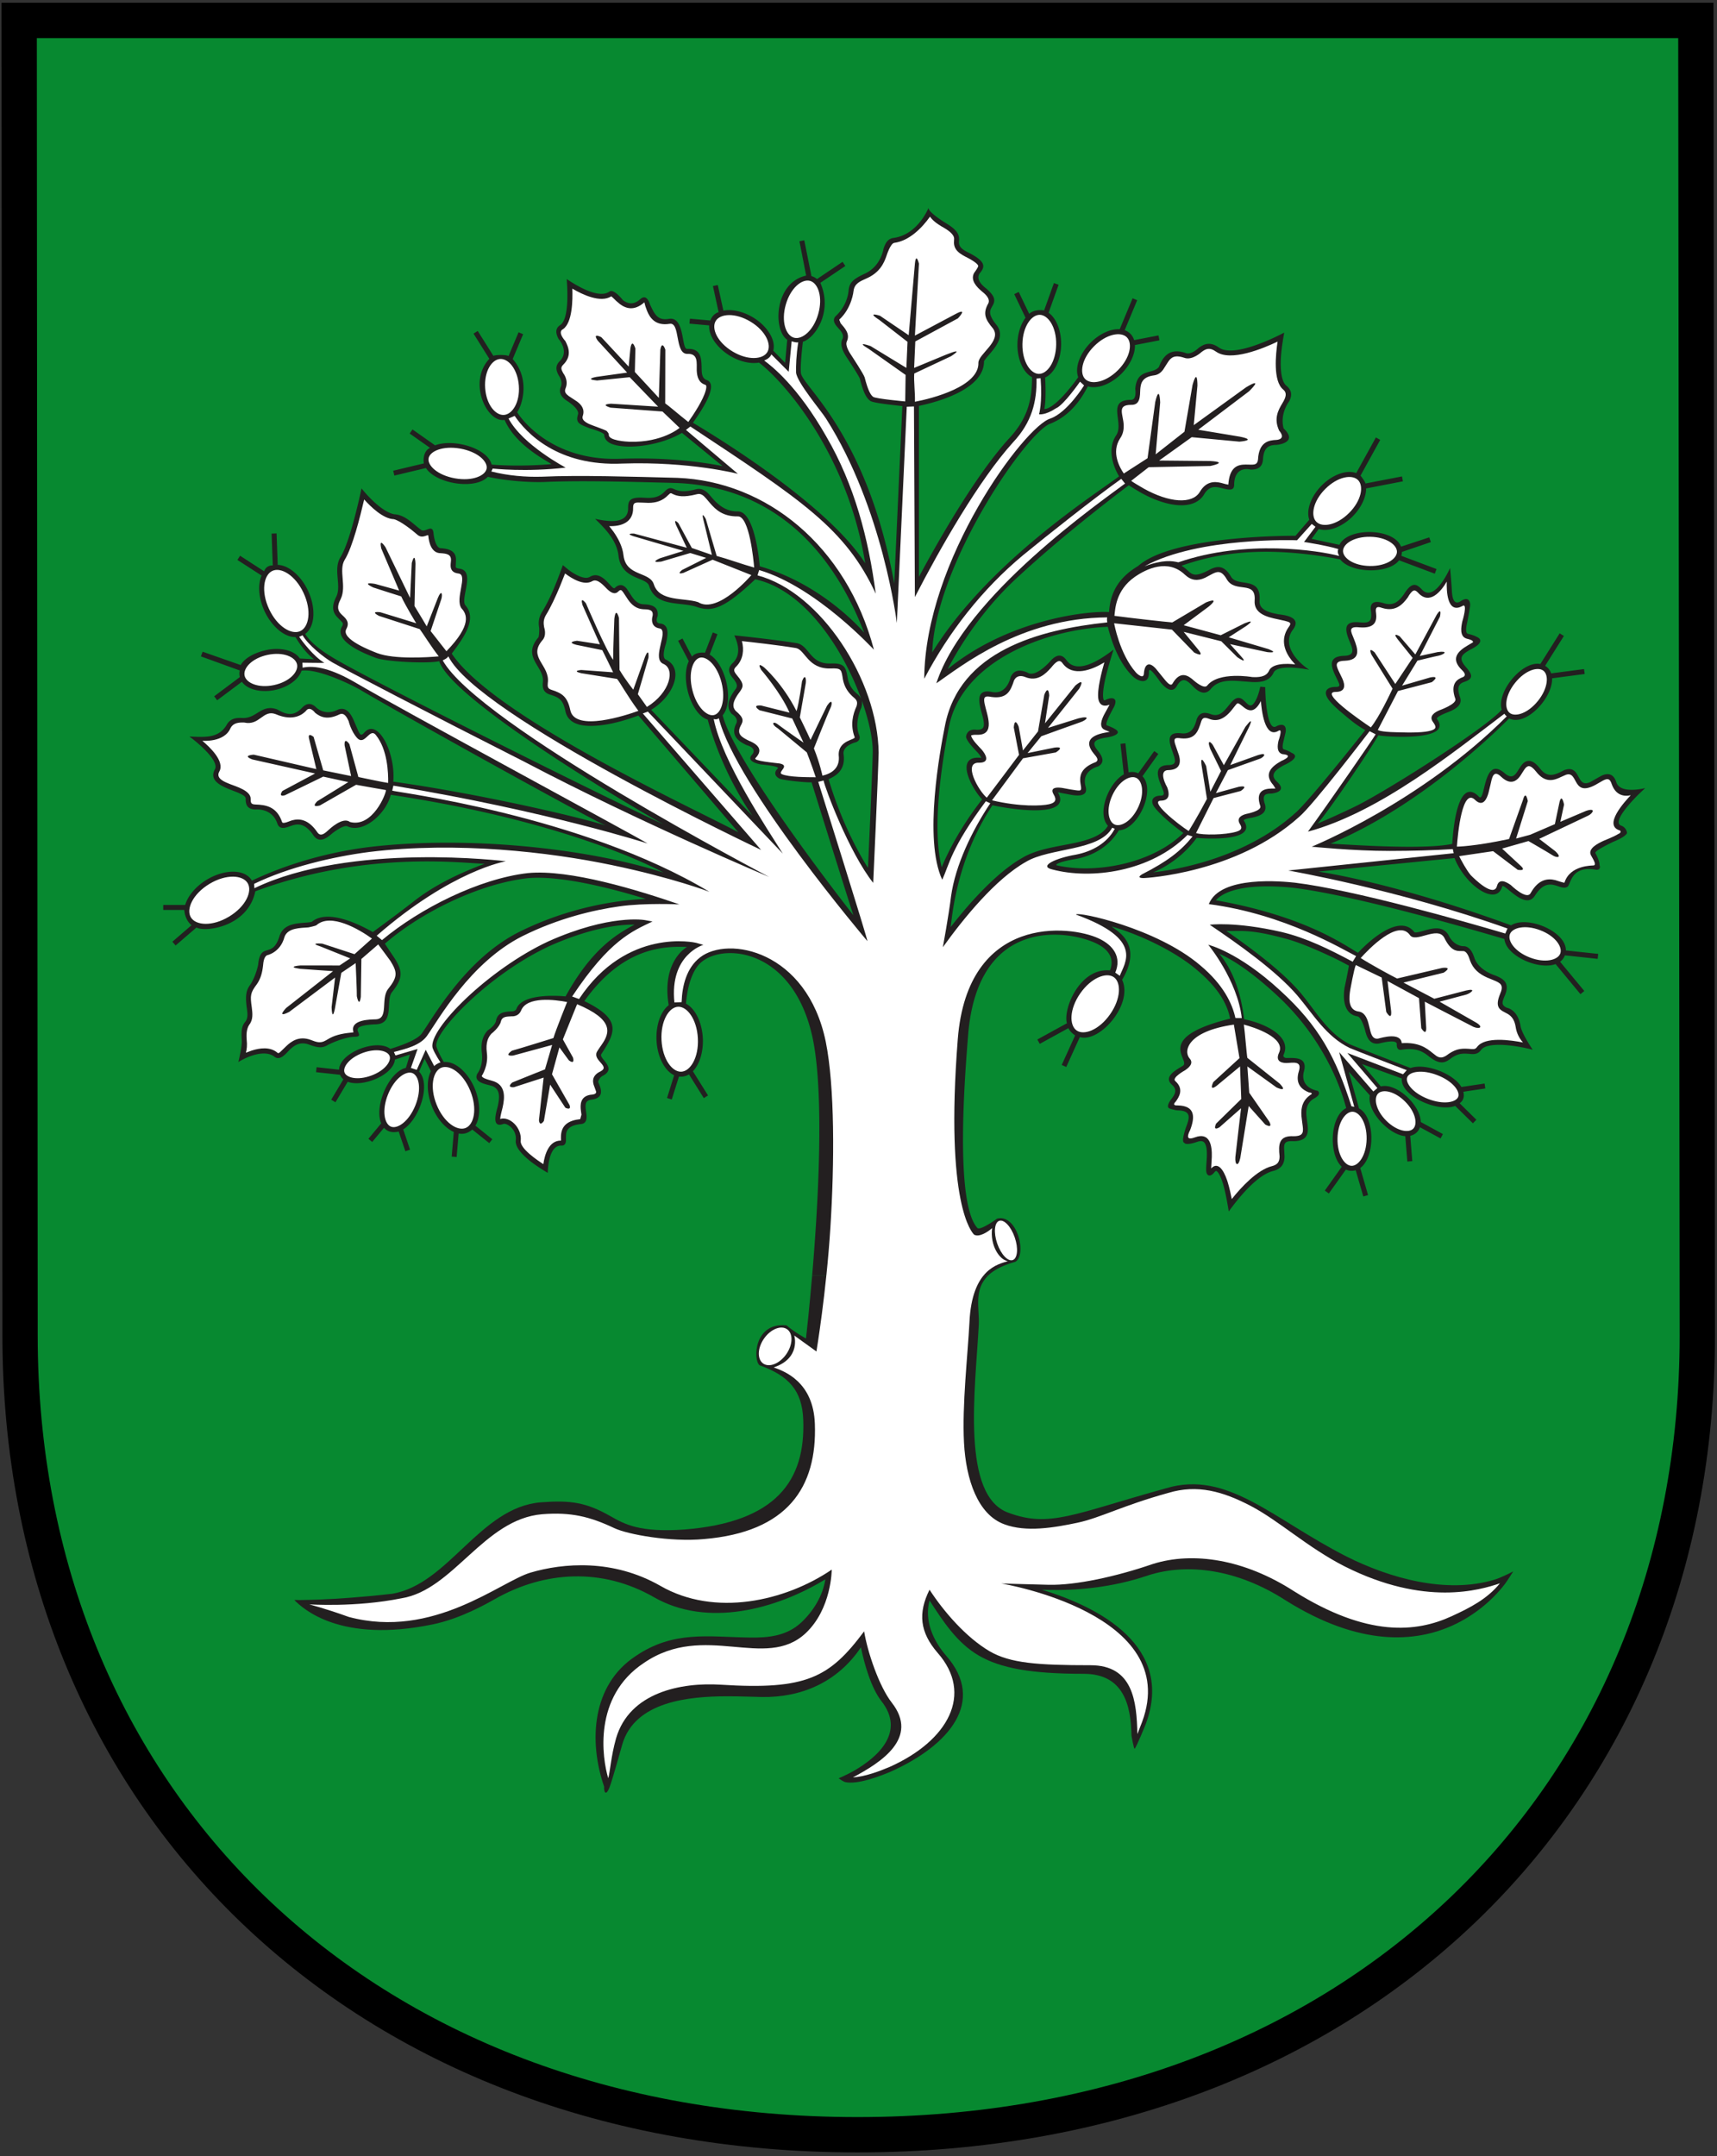
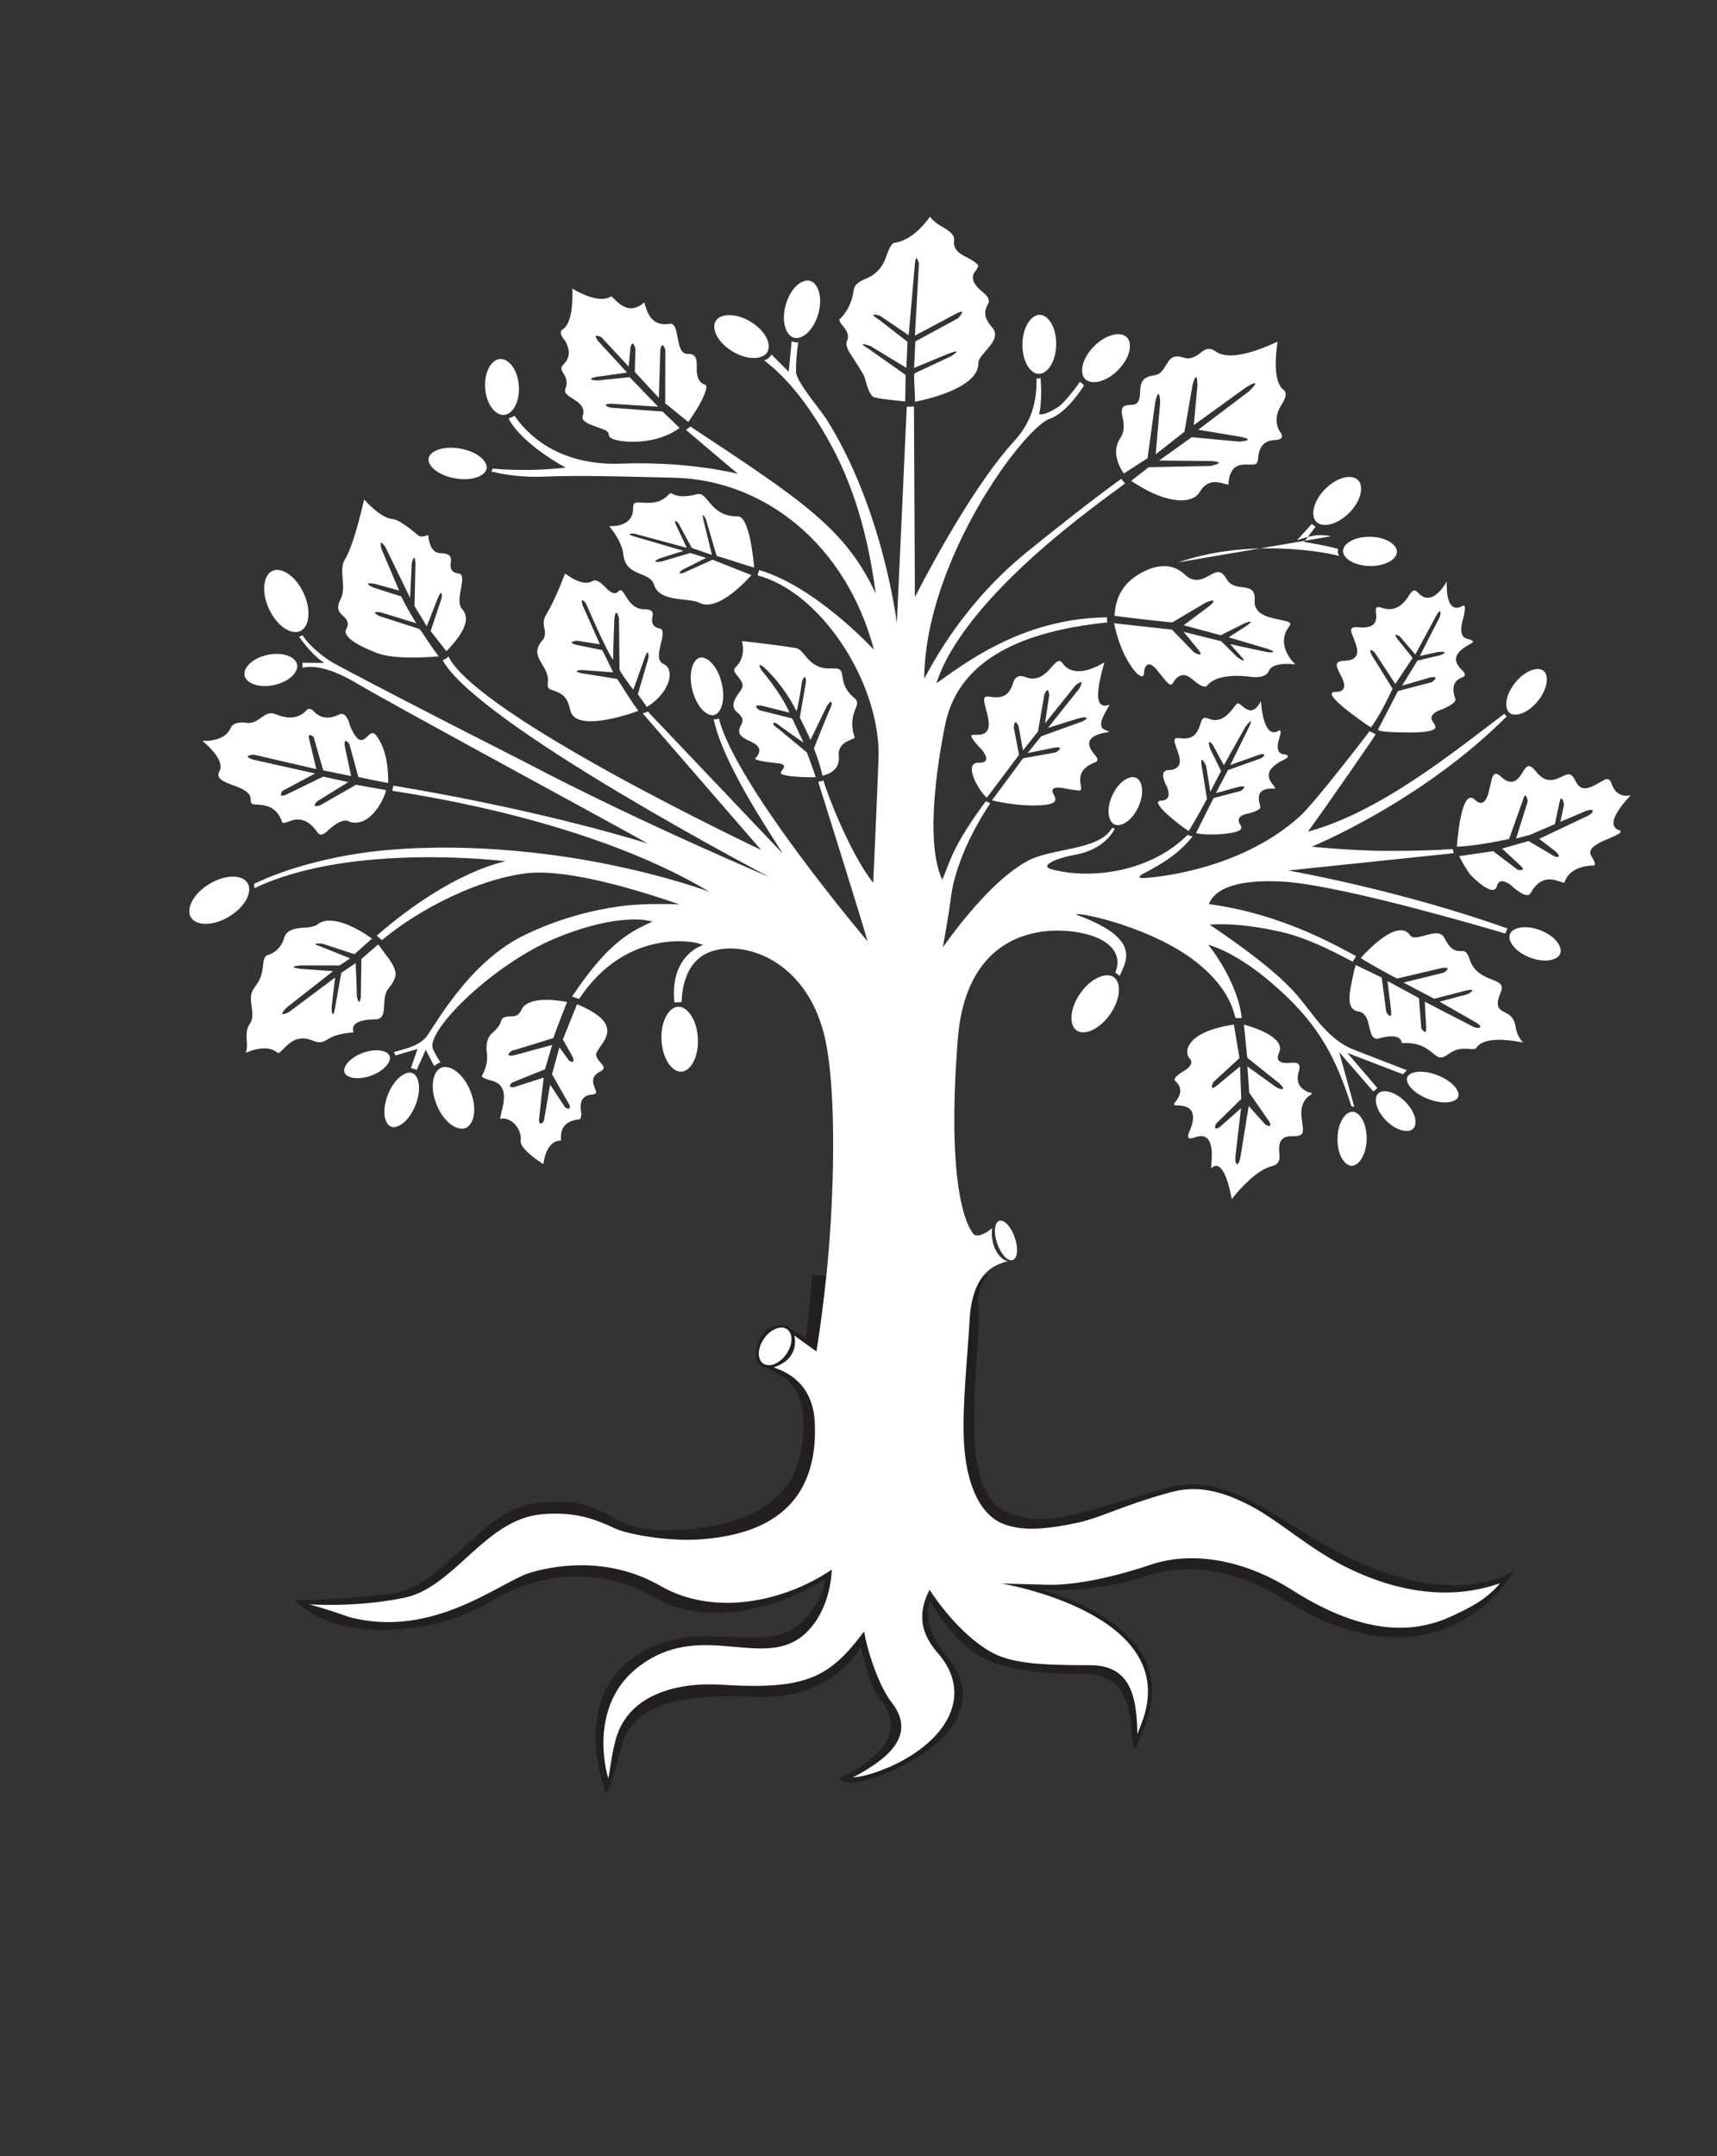
<svg xmlns="http://www.w3.org/2000/svg" width="525" height="659">
  <rect width="100%" height="100%" fill="#333333" stroke="none" />
  <g style="stroke-width:1.255">
-     <path d="m1.233.59.339 504.378c0 177.66 130.785 306.462 321.701 306.462 190.915 0 322.577-128.802 322.577-306.462L645.286.59z" style="fill:#078930;stroke:#000;stroke-width:13.554;stroke-miterlimit:4;stroke-dasharray:none;stroke-opacity:1" transform="matrix(.796 0 0 .797 4.883 5.774)" />
    <g style="stroke-width:1.255">
      <path d="M298.823 264.203c-4.61-4.34-2.72-10.14-2.94-15-.52-9.96-1.95-23.17-1.34-34.58.61-11.5 3.27-20.59 10.39-23.17 6.35-2.37 11.37-2.46 18.33-.99 7.06 1.49 16.02 4.57 30.15 8.47 9.48 2.86 17.76.42 26.43-4.09 8.59-4.47 17.7-11.07 28.98-16.8 13.24-6.65 30.71-11.599 45.55-7.12 2.12.63 5.74 2.53 5.74 2.53s-1.86-2.96-2.58-3.889c-4.09-5.33-9.79-9.8-15.88-12.6-11.41-5.23-28.53-6.75-51.46 7.6-14.94 9.62-30.15 11.48-42.06 7.74-11.48-3.95-22.72-4.73-31.09-4.53l-1.79.06c17.75-5.35 40.73-17.43 31.97-41.08-.25-.65-2.76-6.83-3.43-7.66-.25-.31-.99 3.99-.99 3.99-.16 9.32-2.37 18.97-14.69 18.97-16.26 0-25.64 1.74-32.31 5.64-6.7 3.92-10.93 10.52-15.06 16.84-1.66-6.09 1.06-12.26 5.06-16.87 12.45-14.1.88-27.62-16.93-35.57-3.01-1.28-10.25-4.13-14.11-3.22-.79.27-1.95 1.15-1.95 1.15s2.65 1.13 4.63 2.26c7.52 4.3 15.92 11.95 8.53 21.38-3.2 4.09-5.23 11.29-6.32 16.51-7.23-10.77-18.4-15.41-30.33-15.23-2.82.04-6.64.23-10.85.22-11.39-.03-28.27-1.44-32.16-14.77-2.53-9-3.53-12.18-3.9-13.12-1.22-3.07-1.79-1.19-1.67.19-4.83 13.96-3.75 31.19 9.62 39.98 11.64 7.94 22.33 5.93 35.03 5.73 5.75-.1 11.42.44 15.92 4.61 3.72 3.48 6.62 8.16 7.42 13.24-15.14-9.2-36.32-14.91-52.77-5.43-15.87 9.04-33.529 8.03-48.819-.64-2.76-1.56-10.57-5.98-18.99-7.73-28.54-5.91-40 4.84-42.62 7.46 0 0 11.22-.24 30.07 1.91 17.36 2.89 26.89 26.44 45.61 28.03 9.2.7 13.99.02 21.52-4.27 4.37-2.49 9.03-5.01 22.58-4.07 28.48 2.23 37.3 15.14 36.62 33.59-.31 9.02-4.45 13.56-13.43 16.77-2 1.56-1.79 13.25 8.3 12.24 2.21-1.97 5.97-4.04 5.97-4.04.32 2.78 1.1 9.98 1.9 19.37l54.15-.01" style="fill:#231f20;fill-opacity:1;fill-rule:nonzero;stroke:none;stroke-width:1.255" transform="matrix(.995 0 0 -.997 4.883 653.227)" />
-       <path d="M244.673 264.203c.41 4.77.81 10.09 1.17 15.68 1.26 19.89 1.81 43.09-.94 56.69-5.65 27.24-26.63 29.65-34.03 23.86-3.28-2.55-4.61-8.34-4.98-12.93 2.92-1.53 4.93-5.86 5.18-10.54.21-4.06-.94-8.02-3.05-10.18l4.65-7.42-1.3-.82-4.55 7.28a4.81 4.81 0 0 0-2.26-.71l-.83.03-2.21-7.02-1.45.46.23.72 1.96 6.26c-3.05 1.41-5.17 5.85-5.42 10.66-.23 4.51 1.2 8.87 3.75 10.81-2.29 13.56 5.62 17.85 5.62 17.85-7.09.28-19.73-.06-31.55-16.59 11.44-5.57 9.71-9.42 5.22-16.25-.89-1.33 4.97-4.2.51-6.63-1.17-.53-1.5-1.91-1.5-1.91 1.25-2.6 1.7-5.02-2.21-5.45-1.71-.31-1.78-1.39-1.56-3.15l.17-1.27c.16-1.35.07-2.95-1.78-3.05-3.63-.41-4.269-1.85-4.449-2.99l-.06-.99.01-.96c-.01-.85-.29-1.66-1.32-1.66-3.74.27-4.2-6.24-4.29-8.35 0 0-3.36 1.97-5.55 3.74-1.63 1.32-4.61 3.93-4.25 6.33.32 3.39-2.89 5.3-3.83 4.92-3.93-1.45-2.06 3.98-1.72 5.42.68 3.04.75 5.6-2.22 6.36-1.56.43-5.35 1.05-4.07 3.6 1.38 1.92 1.64 4.33 1.42 6.25-.46 3.69.51 5.64 1.77 7.04 0 0 2.42 1.51 2.59 3.13.63 2.51 2.61 2.55 4.62 2.72 0 0 1.36-.12 1.67.87 1.61 4.03 10.06 4.17 15.06 3.72 8.17 14.8 15.94 19.18 21.2 22.01-8.62.06-18.43-3.15-26.07-6.55-18.94-8.77-35.86-26.7-34.82-30.85.56-1.62 1.37-3.2 2.28-4.73 3.62.34 7.59-3.41 9.57-8.31 1.64-4.06 1.75-8.5.13-11.2l5.2-4.16-.95-1.19-5.21 4.16c-1.5-1.36-3.23-1.46-4.19-1.2l-.62-7.22-1.52.13.65 7.55c-2.69 1.18-5.24 4.17-6.7 7.79-1.56 3.88-1.74 8.1-.33 10.83l-1.94 3.8-1.71-3.92c3.73-3.81.15-14.56-4.86-17.72l2.1-6.21-1.44-.49-2.05 6.04c-2.92-.65-4.1.71-4.51 1.16l-3.63-4.35-1.17.97 3.94 4.74c-2.23 5.16 2.29 15.77 7.58 17.01l1.24 4.07-4.61-1.54c-.45-4.68-9.78-8.58-14.51-6.8l-3.76-6.28-1.31.79 3.74 6.25c-.43.37-.78.83-1.02 1.39l-7.38.8.17 1.52 6.91-.76c.16 5.24 11.58 9.61 15.74 6.38.73.22 8.03 2.35 9.7 4.75 1.74 2.44 5.08 8.13 10.05 14.24 4.98 6.15 11.61 12.75 19.91 16.89 11.88 5.9 25.57 9.48 38.86 10.1-10.22 3.14-26.25 7.32-36.36 6.34-14.73-1.67-32.61-10.36-43.84-20.08l3.02-4.5c2.5-4.01 2.58-6.09-.84-10.37-2.02-2.64.91-9.64-4.92-9.84-5.02-.18-5.46-1.11-5.51-1.31-.69-.79 1.71-2.52-1-2.5-3.53-.12-8.08-2.42-8.08-2.42-1.56-.92-2.63-1.25-6.01.03-2.71.97-4.44-.21-5.91-1.62-1.09-1.09-2.97-3.56-4.74-2.06-2.9 2.14-7.98.19-11.02-1.68 0 0 1.22 4.97 1.04 6.7-.27 3.78.36 4.74 1.08 5.63.95 1.16.66 2.85.48 4.23-.63 4.31.04 5.78 1.1 7.2 0 0 1.55 2.26 2.37 6 .74 7.51 4.39 1.49 6.63 9.01 1.31 3.78 5.53 3.74 8.72 4.02l1.09.15c4.81 4.08 14.47-.63 18.8-3.1 3.2 2.33 8.7 6.37 12.97 9.72 6.27 4.83 13.98 8.49 21.43 11.22-6.49.09-36.29 4.24-70.5-8.44-2.31-11.04-15.55-12.59-18.08-11.1l-6.42-5.51-.99 1.15 5.91 5.08c-.62.41-2.03 1.9-2.25 4.67h-6.47v1.52h6.75c.82 2.84 3.35 5.78 6.67 7.77 5.21 3.13 11.58 3.45 13.83-.3 1.84.84 4.08 1.85 6.62 2.85 6.89 2.71 16.8 5.81 28.94 7.38 30.14 3.67 67.46-.27 90.91-7.77 0 0-27.29 15.38-83.79 23.84-1.54-5.96-8.5-11.88-13.27-9.69-1.2.65-4.67-2.09-4.67-2.09-1.74-1.51-4.01-3.27-5.86-.62-2.42 3.55-4.52 3.53-6.14 3.1-1.53-.39-3.95-1.9-4.88.37-1.63 5.07-6.82 4.42-6.82 4.42-2.09.09-3.02 1.05-2.95 3.32 0 2.52-12.67 3.2-9.45 9.04 1.47 2.61-5.81 8.57-7.84 10.01 4.42-.12 8.72-.72 11.32 3.37 1.27 2.44 3.34 2.38 5.11 2.31 4.31-.1 5.74 4.41 10.56 2.63 2.98-1.76 5.16-2.11 7.7.59 1.35 1.34 2.53 1.41 3.94.33 0 0 2.67-3.15 6.88-1.03 2.46 1.05 3.89-.92 4.78-2.79l1.57-3.63c.59-1.21.88-1.7 1.9-.54 4.11 4.61 9.65-6.23 8.88-15.07 27.3-3.84 57.47-10.95 65.35-13.45-3.56 1.25-63.41 34.42-75.34 41.51-2.96 1.73-13.23 6.71-18.2 5.96-.87-2.75-4.26-5.08-8.14-5.91-4.13-.87-8.45.02-10.18 2.51l-7.61-5.67-.91 1.22 7.87 5.88c-.17.8-.16 1.43-.02 2.04l-11.93 4.31.52 1.44 11.7-4.09c1.29 2.28 4.58 3.89 7.95 4.61 4.18.89 8.54-.04 10.23-2.6l4.35-.23c-2.93 2.26-4.92 5.52-5.68 6.78-3.52-.02-7.39 3.39-9.52 7.96-1.78 3.82-2.16 8.05-.9 10.91l-7.44 4.799.83 1.28 7.39-4.77c.67 2.01 2.65 1.79 2.65 1.79l-.36 9.77 1.53.06.35-9.65c3.47-.1 7.24-3.47 9.33-7.96 2.37-5.09 2.26-10.91-.9-13.22 2.25-3.56 7.22-6.47 8.91-7.49 11.45-6.84 82.37-42.21 101.2-50.86-11.26 6.22-65.34 38.44-68.9 50.01-3.17-.8-16.22-.24-19.58 1.04-2.62 1-13.06 4.88-10.29 9.6.36.64.26.96.09 1.24l-1.35 1.4c-1.3 1.29-2.31 3.07-.49 6.52 1.62 3.42-1.03 8.25 1.24 12.04 2.65 4.19 5.36 15.89 6.5 21.12 0 0 5.43-6.96 9.99-7.92 3.41-.15 5.77-2.94 8.31-4.79 1.35-.98 3.56 2.09 3.83-1.14 0 0 .42-4.48 2.26-4.48 2.63-.18 4.85-.92 4.62-3.95l-.08-1.75c.04-.16.14-.45 1.08-.55 5.17-.65.3-9.05 1.88-11.22 3.61-4.11-.18-9.57-4.17-14.84 12.98-19.65 77.37-48.86 88.08-54.79l-30.72 35.8c-2.21-.82-5.72-1.99-9.18-2.62-5.31-.97-12.09-1.22-13.23 3.87-.78 3.66-1.9 4.28-4.94 5.23-1.74.63-2.2 1.84-2.01 3.7.64 4.8-6.63 7.59-1.41 13.74.35.49.3 2.84.3 2.84-.2 1.22-.39 2.76.69 4.72 2.8 4.46 4.77 9.7 6.57 14.63l1.68-1.39c1.49-1.13 4.82-3.27 6.6-2.21 3.95 2.37 6.81-4.32 7.67-3.4 1.39 1.31 2.65 1.13 3.77-.35l1.57-2.39c.83-1.17 1.85-2.15 3.38-2.26 2.55-.06 4.86-.65 4.43-3.69 0 0-1-2.13.84-2.21 3.1-.39 2.17-4.18 1.74-6.14 0 0-1.44-4.09-.15-4.85 5.91-2.66 2.58-11.28-4.4-15.46l31.16-32.53s-9.02 12.23-13.78 29.51c-5.18 1.61-8.39 12.68-5.81 17.91l-3.29 6.26 1.35.71 2.93-5.57c1.03 1.37 3.35 1.33 3.98 1.2l2.4 6.23 1.43-.55-2.41-6.24c4.96-2.88 7.62-14.39 4.01-18.61 3.92-15.35 40.18-61.3 40.18-61.3-1.61 4.76-12.86 40.76-12.86 40.76-1.44-.15-8.78.62-9.85 1.13-1.28.61-1.91 1.86-.48 3.15.38.72-5.17 1.17-5.17 1.17-1.17.24-4.53.98-2.88 2.93 1.13 1.17.65 2.38-1.59 3.01-2.03 1-5.12 2.63-3.21 6.56.93 1.75-1.37 3.02-1.37 3.02-1.31 1.63-1.74 3.76 1.26 7.66.63.9.37 1.74-.8 3.19-.96 1.18-2.25 2.86.02 4.89 2.44 2.58 1.5 5.72.34 8.33 0 0 11.77-1.18 19.25-2.4 3.83-.8 3.97-6.4 10.25-6.23 4.37.2 4.79-1.05 5.37-4.61.39-2 1.35-3.44 2.96-4.77 1.42-1.21 1.68-2.49 1.19-4.17 0 0-2.27-4.6-.62-8.47.41-1.08-.21-1.74-.89-2.07 0 0-4.41-.98-3.93-3.82.46-3.61-.96-6-4.62-7.54 4.81-16.24 12.12-27.2 12.12-27.2.33 7.27 1.31 29.09 1.45 35.28.33 13.39-14.24 48.43-36.1 53.19-9.47-8.9-13.16-10.15-18.06-8.45-4.91 1.64-12.42-.16-14.55 6.4-.85 2.85-8.48 1.83-9.4 9.17-.47 4.69-4.04 8.36-7.21 11.41 2.73-.54 10.31-2.28 10.15 3.42 0 2.15.58 3.27 4.59 3.07 2.2-.13 4.57-.26 6.56 1.8.8.86 1.58 1.44 2.73.94 1.4-.62 2.97-1.21 6.83-.2 2.01.56 3.31-.52 4.5-1.89 2.09-2.56 4.61-4.94 8.53-4.86 4.45 0 6.2-11.18 6.72-16.83 19.7-5.57 32.1-20.37 32.1-20.37-11.33 29.21-31.19 44.89-57.75 45.92-13.87.35-29.29.82-40.56.3-5.16-.16-11.96.42-17.36 1.59-3.87-4.06-15.86-2.17-19.02 2.69l-9.71-2.31-.35 1.49 9.43 2.24c-.15.57-.37 3.72 1.9 4.76l-6.27 4.4.88 1.25 6.93-4.87c5.63 2.13 16.15-.84 17.38-5.9 0 0 7.75-.76 18.4.14-1.84 1.24-11.05 5.86-14.42 13.56-5.38-.97-11.43 11.52-4.68 18.72l-4.86 7.73 1.29.81 4.81-7.63c.59.32 3.82.4 4.66-.05l3.08 7.28 1.4-.59-3.21-7.62c5.49-6.17 2.87-14.28 1.37-16.3 0 0 9.12-15.24 32.06-14.26 14.9.49 25.93-1.22 31.06-2.25l-12.48 10.19c-5.97-3.63-16.43-5.37-21.56-3.39-1.28.5-2.36 1.52-2.32 2.89-.6.84-4.38 1.86-4.38 1.86-3 1.2-4.54 1.56-3.69 4.24.64 1.84-3.71 4.43-3.71 4.43-1.46 1.06-2.34 2.41-1.47 4.3.48 1.64-.71 3.25-.71 3.25-.61 1.13-1.34 2.65.17 4.28 3.28 3.06-.26 6.96-.26 6.96-.76 1.49-1.21 3.11.56 4.25 2.76 1.89 2.2 11.12 1.96 14.09 2.66-1.81 9.85-6.28 13.16-3.83 1.35.92 4.13-2.66 4.13-2.66 1.44-1.05 3.15-1.62 5.32.32 1.71 1.49 2.55-.34 2.99-1.63 1.44-3.11 2.39-4.96 5.71-4.44 5.04 1.01 3.89-9.19 5.67-9.19 4.68.25 4.41-3.42 4.5-6.54.06-1.26.23-2.62 1.68-3.05 3.68-1.55-2.11-9.86-4.36-13.05 8.92-5.3 41.75-25.6 52.94-43.09-5.5 33.78-25.1 55.83-32.65 61.53-2.64-.46-5.98.34-8.91 2.09-3.88 2.34-6.61 6.11-6.38 9.32l-6.07.54.14 1.52 6.28-.56s.55 1.94 2.54 2.56l-1.75 8 1.49.32 1.72-7.85c2.67.52 6.1-.27 9.1-2.07 4.24-2.55 7.11-6.82 6.23-10.2l3.64-3.72.65 7.06c-4.4 2.91-4.02 17.51 5.82 19.67l-2.07 10.52 1.49.3 2.21-10.99a4.56 4.56 0 0 0 1.7-.9l7.85 5.28.86-1.27-7.69-5.17c3.88-8.77-1.5-16.84-5.36-18.07 0 0-.87-6.95-.62-9.46.06-3.92 20.26-18.22 28.69-64.65l2.49 54.39c-3.66.44-8.93.96-9.84 1.6-1.28.9-2.19 2.76-3.22 6.81-.27.85-3.63 5.93-3.63 5.93-1.1 1.63-2.78 4.21-1.7 6.25.66 1.48-.93 2.88-1.77 3.87-.72.89-1.33 2.01-.38 3.07 3.87 3.52 4.03 7.97 4.03 7.97.26 1.99.77 3.18 4.91 5.07 5.08 2.29 5.81 7.66 5.81 7.66.52 1.55 1.2 3.08 3.08 3.33 7.52.99 10.75 9.21 10.75 9.21-.09-1.35 5.18-4.6 5.53-4.79 3.96-2.39 3.97-3.97 3.83-5.52-.17-2.02 1.88-2.88 3.43-3.66 4.8-2.53 4.55-4.07 3.16-5.84 0 0-2.11-1.79 1.49-4.67 5.35-4.36 1.24-5.26 1.5-7.78.08-.78.57-1.97 2.09-3.79 2.69-3.73-1.06-7.31-3.23-9.92l-.74-.99c.1-8.16-12.73-12.22-20-13.74v-52.42c1.61 3.01 4.46 8.21 7.98 14.16 5.53 9.36 12.78 20.62 19.52 28.06 5.61 5.95 7.29 11.47 7.26 19-2.83 1.45-4.57 5.72-4.49 10.18.06 3.1.98 6.06 2.49 8.04l-3.47 7.24 1.38.66 3.22-6.71c1.51 1.46 4.16 1.16 4.569 1.03l3.02 8.41 1.44-.51-3.08-8.59c2.45-1.71 3.93-5.68 3.86-9.8-.08-4.51-2-8.76-4.92-10.06 0 0 .43-6.36-.24-9.63 0 0 2.79-.76 10.41 9.73-1.14 3.01.59 7.37 3.79 10.58 2.67 2.67 6.14 4.31 8.96 4.13l3.96 9.49 1.41-.59-3.84-9.2a4.597 4.597 0 0 0 2.9-3.04l7.49 1.44.29-1.5-7.53-1.45c.1-2.79-1.53-6.16-4.14-8.78-3.12-3.12-7.33-4.83-10.33-3.88-.87-1.54-4.05-8.37-11.31-11.36-7.05-1.97-35.5-42.94-36.52-70.22 17.16 27.66 49.8 48.29 57.43 53.99-2.2 3.64-3.47 8.71-.93 12.53 2.66 3.84-3.22 10.92 4.64 10.92 1.81.01 1.26 3.36 1.26 3.36.53 6.47 5.35 4.28 7.29 6.75 1.67 4.5 4.41 5.51 8.17 4.26 1.67-.75 4.01 1.54 4.01 1.54 1.55 1.14 3.45 2.1 6.26.1 4.3-3.02 15.96 2.46 20.05 4.6 0 0-.9-4.63-1.05-8.06-.15-3.6.23-7.02 1.7-8.21 1.73-1.44 1.8-2.97.87-4.79 0 0-2.95-3.72-1.71-8.31 4.72-4.48-2.17-5.05-2.17-5.05-1.86-.07-3.95-.25-4.18-4.54-.22-2.41-1.69-3.05-3.75-3.04 0 0-4.87 1.47-5.1-4.42.11-2.47-2.01-1.67-4.37-1.13-1.64.39-3.44.46-4.94-2.17-3.19-4.98-11.53-3.69-19.26.6-1.71 1-2.95 1.74-3.81 2.32-7.1-5.35-21.21-16.27-33.66-27.74-8.81-7.92-16.49-18.09-22-28.63 18.57 15.1 42.6 17.92 49.6 17.5.44 7.28 4.14 11.24 8.94 14.13 10.67 9.42 46.98 9.25 48.35 9.26l4.24 4.91c-1.08 3.01.64 7.33 3.82 10.52 3.21 3.21 7.59 4.94 10.6 3.78l6.04 10.93 1.34-.74-6.06-10.96s1.31-1.61 1.53-2.41l11.21 2.16.29-1.5-11.31-2.18c.02-2.75-1.59-6.03-4.14-8.58-3.15-3.15-7.41-4.87-10.42-3.85l-2.19-3.03 8.55-1.83c2.66 5.48 16.78 5.16 18.93-.56l8.68 2.85.48-1.45-8.89-3.02a4.69 4.69 0 0 0-.18-1.19l10.82-4.05-.53-1.43-10.98 4.11c-3.15-4.23-14.73-4.05-18.1.28-25.75 4.9-40.14 1.01-48.76-1.94.67-.42 1.36-.95 2.05-1.61 1.51-1.41 2.51-1.64 6.08.12 2.17 1.19 4.67 2.26 7.08-1.86 1.92-3.39 9.35.4 8.78-7.38-.23-3.09 3.67-3.73 5.88-4.18 5.44-.55 6.16-2.46 4.21-4.9-3.19-4.61 1.49-9.72 5.18-12.09 0 0-9.78 2.02-10.99-.95-1.29-2.66-4.08-2.92-6.62-2.81l-2.78.21c-3.86.33-7.5.5-9.81-2.27-1.64-1.97-3.38-1.2-4.91.13-1.92 1.76-3.53 4.28-5.61.67-1.48-2.54-3.79-.24-4.92 1.08-4.05 5.78-3.59 3.63-3.65 2.73-.14-3.37-3.29-2.4-4.98-.77-5.04 4.87-7.08 13.03-7.63 15.15-18.85-.75-44.98-10.37-48.86-30.8-2.16-10.88-5.28-31.04-2.18-42.92 0 0 3.57 9.55 12.41 20.82-2.98 3.03-8.63 13.18-.82 12.77.32 0 .48-.1.59-.06-.3.63-.63 1.05-1.06 1.55-.94 1.03-3.36 3.4-3.65 4.86 0 0 .05 2.63 3.19 2.22 2.47-.13 2.47 1.22 2.14 3.05-.53 2.92-3.73 9.94 2.75 8.51 4.58-.81 5.64 4.64 5.64 4.64 1.07 2.23 2.88 2.27 5.08 1.37 2.61-1.9 7.44 3.84 7.44 3.84 1.47 1.47 3.04 2.03 4.58-.02 3.45-4.94 11.28.73 14.5 3.18 0 0-2.08-6.46-2.8-10.25-.36-1.91-.54-3.62-.36-4.63.13-.76.27-.81.97-.41 2.4.97 3.47.05 2.33-2.28-1.14-2.07-2.91-5.39-2.15-5.66 1.14-.43 1.94-.78 2.41-1.09 2.53-1.4-.71-2.42-2.93-2.68-2.61-.51-4.71-1.09-2.33-3.94 1.33-1.63 2.39-3.57.16-4.86 0 0-5.31-1.22-3.88-6.18 1.04-3.61-3.54-2.74-5.33-2.37l-3.18.59c4.18-7.31-10.99-5.85-20.12-3.97-11.31-16.96-12.44-34.89-12.85-37.35 5.71 7.36 14.18 16.84 22.1 21.28 4.53 2.72 10.99 3.45 16.13 4.56 4.68 1.02 8.41 2.35 10.11 5.24-3.44 3.71.11 13.07 4.89 15.76l-1.04 9.35 1.52.17.99-8.92c.98.23 1.98.17 2.96-.29l4.92 6.83 1.24-.89-4.87-6.84c4.16-4.25-1.35-16.4-7.26-16.57-2.79-4.65-7.46-7.69-13.11-8.77-3.97-.6-6.75-1.58-5.96-1.97 11.56-2.67 29.24.39 38.9 9.93-5.43 3.91-8.82 7.43-9.33 8.64-.75 1.77.37 2.8 2.46 2.8 1.37.04.78 1.19.48 2.01-1.12 2.81-3.41 7.36 1.95 7.36 2.03.1 2.06 1 1.63 2.54l-.61 1.82c-1.12 3.01-1.73 5.98 2.9 5.36 3.17-.3 4.03 2.12 4.63 4.36.81 2.06 2.37 2.28 4.4 1.5 2.4-.85 3.79.67 5.24 2.47l1.04 1.26c4.03 4.43 4.82-4.47 7.47.59.46.87.8 1.9 1.04 2.73l.34 1.4 1.52-.14s0-3.8.55-7.26c.14-.86.86-5.96 2.83-4.75 1.9.96 3.23.44 2.88-1.82l-.69-2.9c-.1-.45-.5-2.14.13-2.33 1.06-.33 1.84-.66 2.32-1.04 3.55-1.37-2.33-3.85-2.33-3.85-2.17-1.22-4.59-2.76-2.07-5.05 3.53-3.21-1.74-3.62-1.74-3.62-1.69-.04-3.04-.2-1.92-3.44.72-2.76-2.04-3.52-4.03-3.96 0 0-2.79-.36-2.5-.91 4.52-6.87-13.64-5.38-14.51-5.29-5.57-7.69-13.34-10.55-13.34-10.55 15.33 1.79 32.02 7.72 43.57 18.11 4.18 3.5 21.59 25.51 21.59 25.51-3.02 1.62-5.44 3.83-7.48 5.53-1.87 1.57-3.61 3.25-4.29 4.6-1 1.96.25 3.09 2.66 3.09 1.62 0 1.23.68.68 1.9-1.47 3.04-4.12 7.52 2.07 7.64 3.58.15 2.32 2.47 1.46 4.6-1.26 3.15-2.06 6.26 3.33 5.64 2.59-.2 3.9-.05 3.23 4.06-.1 2.67 2.17 2.41 4.04 1.82 3.13-.97 4.69.75 6.1 2.63 2.4 3.89 3.8 3.46 5.52 1.67 3.96-4.48 8.74 6.5 8.74 6.5s.36-3.66.53-6.63c.07-1.3.21-4.92 2.49-3.7 3.14 2.2 3.15-.83 3.15-.83.1-.5-.93-5.63-.93-5.63-.15-.67-.7-3.11.23-3.38 1.25-.31 2.13-.6 2.7-.94 0 0 3.52-1.24-1.93-3.91-2.44-1.41-3.92-2.38-1.48-5.22 1.55-1.82 2.99-3.54-.24-4.62-1.26-.46-2.78-1.03-1.48-4.7 1.09-2.8-2.24-4.09-4.17-4.84 0 0-3.36-1.28-2.88-1.91 5.17-6.99-16.39-5.43-18.04-4.98-2.3-4.21-15.18-23.15-18.64-27.05 2.63 1.08 6.66 2.89 11.22 5.07 9.16 4.36 40.52 24.21 45.35 29.82-1.66 5.48 6.29 15.09 11.87 14.02l5.93 9.4 1.29-.81-.4-.65-5.36-8.5.47-.34c.68-.55 1.13-1.23 1.39-1.98l10.099 1.32.2-1.51-10.02-1.32c.24-5.97-8.04-14.88-13.21-12.3-1.49-1.5-25.96-26.41-54.89-38.41 3.75-.11 28.07-2.02 37.41-.06.84 12.94 3.78 18.9 8.1 14.58 2.16-2.79 1.2 12.97 7.98 7.12 3.86-3.33 3.92 2.73 6.81 3.65 1.32.41 2.63-.41 4.03-2.16 2.26-2.94 4.38-2.27 7.44-.59 5.41 1.98 3.56-5.79 8.1-3.62l3.25 1.84c2.23 1.1 3.91.67 4.76-2.03 1.32-3.64 8.82-1.68 8.82-1.68l-1.86-1.76c-1.03-1.01-8.93-8.82-5.37-9.79a2.73 2.73 0 0 0 1.66-2.22c-.53-1.18-3.31-2.29-4.33-2.74 0 0-5.77-2.71-5.39-3.39.48-.94 1.3-2.55 1.27-3.68.55-1.54-.92-1.46-.92-1.46-8.43 1.55-7.76-5.17-9.19-5.32-2.28-1.09-5.63 3.86-9.75-2.62-2.95-4.63-9.1 3.63-10.04 2.9-1.63-6.32-11.26.06-14.67 8.63l-41.85-4.15c7.2-1.06 29.21-5.48 59.23-16.47 4.99 3.14 16.94-1.86 16.85-7.7l9.93-1.06-.16-1.52-10.07 1.08a4.38 4.38 0 0 0-1.48-1.96l7.44-8.97-1.18-.97-7.64 9.22c-5.27-1.89-15.19 2.46-15.74 7.69-12.86 3.8-46.66 13.48-64.79 15.69-5.42.59-19.01 1.47-23.89-3.81 27.46-4.87 39.47-13.71 43.7-16.11 3.69 3.96 12.92 12.14 17.38 6.26 2.21-.34 7.91 3.49 10.44-.84 1.78-3.69 4.86-3.39 4.86-3.39 1.88-.27 2.66-2.27 3.17-3.85 1.51-3.73 6.31-5.13 6.31-5.13 2.48-1 4.72-2.24 2.87-6.35-.72-1.78-1.1-2.66.64-3.53 0 0 3.44-.47 4.27-5.6.35-2.33 3.74-7.28 3.74-7.28s-3.37.9-7.11 1.31c-3.94.42-7.57.21-8.74-1.37-.78-1.089-1.75-1.349-3-1.269-2.43.22-3.78.34-6.03-1.15-1.83-1.41-3.33-2.4-6.85.29-1.67 1.36-3.81 2.99-8.63 2.17-1.69-.25-1.4 1.89-1.4 1.89-.15.46-.77 1.21-5.46.03-2.99-.44-3.8 2.05-4.36 4.35 0 0-1.09 3.87-2.31 3.98-4.29.76-4.41 5.61-3.92 8.81 0 0 .77 3.46 1.34 6.73-1.39.7-2.52 1.37-4.14 2.14-5.28 2.52-11.58 5.26-15.91 6.28-11.08 3.02-13.74 1.98-17.63 2.25 7.48-5.24 16.92-12.13 22.71-18.88 4.74-5.61 8.48-12.59 15.37-15.95 1.26-.56 13.75-5.38 18.54-7.23 4.49 1.62 13.14-1.64 15.63-5.81l7.12 1.06.22-1.51-6.75-1.01c.16-.7.5-2.37-1.14-3.53l5.15-5.05-1.07-1.09-5.44 5.33c-5.36-2.06-16.95 3.1-16.4 8.41l-12.22 4.41 5.76-6.85c4.8 1.23 12.22-5.74 12.27-10.9l6.81-3.7-.72-1.34-6.34 3.44c-.2-.56-.77-2.07-2.98-2.65l.63-7.75-1.52-.12-.63 7.77c-5.07.39-11.91 7.81-10.88 12.5l-6.48 7.26 3.14-11.24c4.99-2.64 5-14.91.38-18.28l2.4-8.3-1.46-.42-2.34 8.04c-.4-.12-1.69-.42-3.01.21l-5.24-7.33-1.24.88 5.21 7.31c-4.15 3.86-3.59 15.6 1.37 17.97a67.05 67.05 0 0 1-3.46 9.73c-3.24 7.28-8.83 16.69-18.2 25.2-4.66 4.28-11.3 9.73-17.35 12.4 5.92-7.11 7.16-16.5 7.65-20.08 6.26-1.23 14.81-5.22 12.09-10.94-.25-.53.4-.94.85-.95 2.84.05 6.8.32 5.33-4.43-.97-4.92 4.34-5.62 4.34-5.62 1.13-1.04-.46-2.01-1.24-2.41-2.02-1.29-2.42-3.05-2.25-5.22l.26-2.05c.38-2.67.67-5.73-4.2-5.76-2.89.15-3.02-.72-2.86-3l.08-1.69c-.02-2.38-1.09-3.85-3.56-4.46-4.95-1.27-10.67-8.36-13.58-12.4 0 0-.83 5.44-1.78 8.53-.49 1.57-1.04 2.86-1.6 3.52-.39.46-.58.54-1.08-.09-1.23-1.53-2.41-1.11-2.47.6-.09 2.22.71 6.26-.34 8.21-.36.66-.98 1.13-2.65.5-3.5-1.17-3.76-.19-3.76-.19-1.08.26.56 4.76.56 4.76 1.15 2.98 1.62 5.05-2.52 5.15-.81.01-2.57.58-2.57.58-1.35.58.65 2.98.65 2.98 1.05 1.43 1.85 2.75.09 4.31-2.77 2.5 1.47 4.61 3.18 5.69 1.91.91-1.51 3.53-.33 6.74.9 2.44 4.46 5.21 15.04 7.83-1.2 6.23-5.7 11.18-10.43 15.11-6.58 5.55-17.14 10.61-26 13.14 1.67-1.42 9.81-5.38 3.24-16.35 3.49-7.48-6.89-19.39-12.999-17.56l-4.17-9.17-1.39.63 4.12 9.06s-1.48.91-2.06 2.23l-8.81-4.83-.74 1.34 9.09 4.98c-1.27 4.3 3.92 17.08 13.22 16.2 1.56 3.85-.66 6.65-4.41 8.37-8.34 3.92-36.3 8.47-39.19-28.35-.91-11.58-4.17-51.06 2.82-58.94.77-1.05 6.08 2.81 6.08 2.81 6.27 1.61 9.31-11.34 5.55-13.25-3.91-1.09-6.5-2.51-8.21-4.11l-54.15-.02" style="fill:#231f20;fill-opacity:1;fill-rule:nonzero;stroke:none;stroke-width:1.255" transform="matrix(.995 0 0 -.997 4.883 653.227)" />
      <path d="M301.533 273.983c-1.14 3.32-.86 6.43.63 6.94 1.48.51 3.62-1.76 4.76-5.08 1.15-3.32.87-6.43-.62-6.95-1.49-.51-3.62 1.77-4.77 5.09m-71.659-29.16c2.03 2.9 5.21 4.18 7.1 2.86 1.88-1.32 1.77-4.74-.26-7.65-2.03-2.89-5.21-4.17-7.1-2.85-1.88 1.32-1.77 4.74.26 7.64m-62.39 60.7-.01 1.07c-.01 3.64 2.28 5.1 5.92 5.51l.38 1.36-.17 1.25c-.21 1.72-.28 4.28 2.87 4.85.62.07 2.02.09 1.79 1.03-.5 1.39-.19.52-.76 2.1-.55 1.95.35 3.25 2.21 4.09 2.93 1.59-2.42 3.24-1.23 5.87.14.34 1.51 2.28 1.51 2.28 2.6 3.7 3.7 7.69-7.54 12.4.22.66-4.39-10.79-4.39-10.79l3.11-5.56c.64-2.44-1.29-.83-1.29-.83l-2.88 3.94-2.28-8.24 5.4-9.45c.62-1.82-1.3-.8-1.3-.8l-4.67 7.08-1.92-11.13s-1.28-1.98-1.52.22c.24 2.45 1.44 13.06 1.44 13.06l-9.12-2.94s-2.46-.27-.52 1.44c2.48 1.03 10.05 4.02 10.05 4.02l2.2 7.49-11.94-3.24s-3.09-.43-.42 1.47c2.23.6 12.75 3.88 12.75 3.88.86 2.79 4.21 11.05 4.21 11.05-3.71.72-12.36 1.82-14.13-2.59-.85-2.02-2.9-1.79-2.9-1.79-1.29-.11-2.9.08-3.31-1.56-.4-1.84-2.93-3.78-2.93-3.78-.95-1.07-1.8-2.59-1.39-5.85.55-4.03-1.58-7.11-1.58-7.11.28-.58 1.14-.91 3.1-1.44 4.49-1.15 3.95-5.35 3.33-8.17-.13-.54-.73-2.73-.76-3.56 2.96.91 6.7-2.73 6.32-6.63-.36-2.41 5.24-6.11 6.95-7.22.4 2.88 1.69 7.28 5.42 7.22m229.819 14.78c-1.89.76-4.38 2.37-3.05 6.55 1.01 3.29-1.94 2.48-3.9 2.45-1.93.03-3.27.84-2.22 3.13 2.22 4.65-7.73 7.86-10.8 8.65.31-2.07.85-9.11 1.08-10.2l9.92-7.88c2.82-2.95-.96-1.19-.96-1.19l-8.96 6.44.57-8.05 6.13-8.82c1.31-2.41-1.2-.94-1.2-.94l-5.09 5.68-2.58-15.91c-.63-2.9-1.69-2.18-1.52.2.5 4.54 1.75 15.02 1.75 15.02l-6.63-5.83c-2.27-1.32-1.03 1.13-1.03 1.13l7.72 7.54-.37 9.99-7.2-5.95c-2.54-1.87-1.01 1.15-1.01 1.15l8.04 7.34s-1.44 8.46-1.73 10.28c-14.51-2.11-15.49-8.24-13.61-10.36 1.39-1.52-.25-2.88-1.4-3.65 0 0-4.14-2.26-3.01-3.28 2.81-2.5 1.13-4.98.13-6.35 0 0-1.43-1.25.7-1.14 5.37-.12 5.27-3.63 3.73-7.6-1.63-3.17.31-2.61 1.44-2.21 4.73 1.78 5.34-2.64 5.24-5.98l-.2-3.52c2.71 2.8 4.57-2.56 5.09-4.22.56-1.82.98-3.8 1.25-5.17 2.9 3.64 7.8 8.92 12.28 10.07 1.78.44 2.39 1.32 2.41 3-.41 3.7-.24 6.44 4.34 6.19 3.18.03 3.04 1.31 2.64 4.02l-.26 2.15c-.22 2.78.47 5.04 3 6.66 0 0 .73.44-.73.61m-71.37 18.99c2.27-1.59 6.91.12 10.3 4.96 3.39 4.83 3.41 9.78 1.14 11.37-2.28 1.59-6.92-.12-10.31-4.96-3.38-4.84-3.4-9.78-1.13-11.37m84.509-41.5c2.15-.04 4.53 3.21 4.62 8.21.08 5-2.18 8.33-4.33 8.37-2.15.03-4.54-3.21-4.62-8.21-.09-5 2.18-8.33 4.33-8.37m18.94 11.38c1.38 1.38.79 5.03-2.48 8.3-3.28 3.28-6.93 3.87-8.31 2.48-1.38-1.38-.79-5.03 2.48-8.31 3.28-3.27 6.93-3.86 8.31-2.47m13.82 9.76c.64 1.67-1.62 4.82-6.43 6.66-4.8 1.85-8.6 1.02-9.24-.65-.64-1.67 1.63-4.81 6.43-6.66 4.81-1.84 8.6-1.02 9.24.65m19.91 16.67c-1 1.11-1.95 2.68-2.26 4.82-.29 1.71-.92 3.04-2.4 3.92l-1.05.56c-1.75.87-2.81 1.92-1.36 5.49 1.27 2.84.22 3.42-2.04 4.33l-1.89.78c-2.47 1.09-4.34 2.6-5.29 5.28-.25.76-.82 2.66-1.95 2.83l-.79.02c-1.58-.03-3.26.18-5.2 4.16-2.11 3.62-8.84-1.88-10.55.79-3.67 4.99-12.77-4.51-15.09-7.09 2.5-1.65 9.56-5.51 11.18-6.28l13.88 3.25c3.47.39.41-1.47.41-1.47l-12.33-3.03 9.47-4.96 9.76 2.53c3.32.76 1.59-.74.15-1.22-2.12-.58-8.28-2.2-8.28-2.2l10.86-6.2c2.86-1.55 1.55-2.36-.46-1.52-3.28 1.66-14.95 7.72-14.95 7.72l.44-8.04c.05-2.7-1.52-.09-1.52-.09l-.7 9.21-9.67 5.25 1.12-9.29c.2-3.12-1.51-.18-1.51-.18l-1.4 10.54-7.95 3.83c-.52-.98-1.71-7.57-1.71-7.57-.35-2.29-.8-6.08 2.37-6.65 1.97-.17 2.73-1.91 3.18-3.52l.41-1.61c.33-1.36.7-3.49 2.58-3.21 1.35.34 6.95 2 7.28-1.39 5.26.34 7.66-1.54 9.48-3.02l1.19-.92c1.4-.92 2.51-.3 3.8.69 2.55 1.7 4.23 1.69 7.02 1.44l.71.01c.34.05.64.19.95.63 2.43 3.29 10.4 2.09 14.11 1.38m11.45 27.25c.77 2.01-1.46 5.36-6.13 7.15-4.67 1.8-8.57.8-9.34-1.2-.77-2.01 1.47-5.36 6.13-7.15 4.67-1.79 8.57-.8 9.34 1.2m21.66 48.539c-2.13-.46-4.61 0-5.83 3.38-.56 1.77-1.26 1.84-2.65 1.15l-1.55-.88c-8.25-4.99-5.82 4.1-9.94 2.6l-1.39-.62c-2.09-1-4.84-2.14-7.78 1.69-3.49 4.36-3.52-1.43-6.43-2.9-1.28-.64-2.69-.22-4.26 1.26-2.49 2.41-2.83-.55-3.31-2.6l-.54-2.23c-.5-1.92-1.71-4.63-4.15-2.28-3.94 3.94-5.32-10.39-5.59-14.32 0 0 5.26.03 16.03 2.34l4.29 12.03c.85 3.14 1.47-.41 1.47-.41l-3.6-11.48 4.33 1.16 7.59 3.26 1.31 6.21c.73 3.81 1.51-.22 1.51-.22l-1.14-5.28 7.88 3.34c3.1 1.08 2.21-.74.64-1.46-1.89-.91-15.02-7.11-15.02-7.11l4.91-3.75c2.31-2.12.53-2.16-.85-1.26-1.02.69-7.36 4.34-7.36 4.34l-8.1-2.31 5.77-5.33c1.87-1.74-.97-1.17-.97-1.17l-7.56 5.71-10.44-1.53c.74-1.46 2.25-4.27 3.57-5.83 1.07-1.08 7.12-7.07 8.07-3.27.68 2.48 3.01 1.12 4.24.24 0 0 4.84-4.72 6.08-2.48 2.43 4.35 5.3 4.55 7.57 4 .27-.06 2.58-.89 2.84-.78 1.66 5.4 8.57 5.22 8.93 5.27 1.14.13-.37 2.28-.78 3.09-1.17 2.12 2.39 3.78 3.79 4.44 0 0 3.41 1.35 4.57 2.11 1.63.67-.1 1.45.6 1.06-5.45 1.49 1.48 8.95 3.25 10.82m-26.8 38.15c-1.67 1.35-5.55.26-8.69-3.63-3.15-3.88-3.41-7.9-1.74-9.25 1.67-1.36 5.55-.26 8.69 3.62 3.15 3.89 3.41 7.91 1.74 9.26m-29.74 27.34c-1.68-2.87-5.24-7.37-8.85-3.36-1.01 1.06-1.71.98-3.16-1.54-1.45-1.94-3.63-4.47-7.79-3.18-.86.27-2.34.93-1.92-1.55.25-2.12.05-4.78-5.04-4.39-3.72.42-2.67-1.29-1.76-3.55 1.23-3.05 2.28-6.49-2.83-6.69-3.39-.07-2.59-1.65-1.57-3.74l.85-1.76c.89-2 1-4.05-2.08-4.05-4.98 0 7.22-8.47 10.82-10.88 2.5 3.02 5.88 10.18 6.68 11.87l-6.52 10.49c-1.11 2.64 1.03.62 1.03.62l6.33-9.67 5.33 7.99-4.61 5.73c-1.86 2.38.61.91.61.91l4.83-5.58 6.59 12.22c1.69 2.6.97-.63.97-.63l-6.2-12.05 5.49 1.19c3.34.45 2.2-.61.44-1.07-1.17-.21-6.65-1.55-6.65-1.55l-4.72-7.67 8.7 2.53c3.3.6.42-1.47.42-1.47l-10.37-2.7-6.2-11.93s.53-.62 5.62-.71c5.15-.18 8.76-.08 10.7.51 1.52.46 1.85.99.65 2.61-1.4 1.84.54 3 1.92 3.6 0 0 5.54 1.95 4.92 3.53-1.65 4.67.56 6.01 2.38 6.67 0 0 1.38.49-.27 2.07-3.59 3.42-1.57 5.74 1.76 7.66l1.56.92c.08.56-.73.83-1.96 1.13-2.21.64-1.68 3.56-1.34 5.18 0 0 1.87 6.09-.03 4.78-4.67-2.5-4.82 4.87-4.73 7.51m-95.449-60.15c-1.9.89-5.28-.98-7.29-5.3-2.01-4.3-1.27-8.1.63-8.99 1.91-.89 5.29.99 7.3 5.3s1.27 8.1-.64 8.99m-139.759-90.089c2.78.15 5.38 4.35 5.07 10.24-.31 5.91-3.34 9.81-6.11 9.67-2.77-.15-5.37-4.35-5.06-10.25.31-5.9 3.33-9.81 6.1-9.66m-103.52-.23c.58-1.6 3.94-2.52 8.2-.97 4.25 1.55 6.24 4.41 5.66 6.01-.59 1.6-3.94 2.51-8.2.97-4.26-1.56-6.24-4.41-5.66-6.01m14.27-16.61c1.99-.8 5.5 1.55 7.51 6.51 2 4.96 1.11 9.09-.89 9.9-1.99.8-5.5-1.55-7.51-6.51-2-4.96-1.11-9.09.89-9.9m22.96-.41c2.57 1.04 3.66 5.86 1.45 11.33-2.21 5.48-6.34 8.19-8.92 7.15-2.57-1.04-3.66-5.86-1.45-11.34 2.21-5.47 6.34-8.18 8.92-7.14m-84.439 64.57c1.51-2.51 6.59-2.87 11.74.23 5.15 3.09 7.22 7.75 5.71 10.26-1.51 2.51-6.59 2.86-11.74-.23-5.15-3.1-7.22-7.75-5.71-10.26m25.03 106.209c-2.65-1.24-3.54-6.26-1-11.7 2.54-5.44 6.95-7.99 9.6-6.75 2.66 1.24 3.54 6.25 1 11.69-2.54 5.45-6.95 8-9.6 6.76m-8.53-32.09c.48-2.26 4.22-3.94 9.05-2.91 4.82 1.03 7.56 4.08 7.08 6.34-.49 2.27-4.23 3.94-9.05 2.92-4.83-1.03-7.56-4.08-7.08-6.35m139.909 5.48c-2.15-.54-3.62-4.61-2.3-9.91 1.32-5.29 4.54-8.2 6.68-7.66 2.15.53 3.62 4.61 2.3 9.9-1.32 5.3-4.54 8.2-6.68 7.67m-83.36 61.12c-.38-2.18 2.74-5.18 8.12-6.13 5.38-.95 9.33.81 9.72 2.99.38 2.17-2.74 5.18-8.12 6.13-5.38.94-9.34-.81-9.72-2.99m21.96 30.46c-2.58-.18-4.93-3.85-4.57-8.94.35-5.08 3.2-8.4 5.78-8.21 2.58.18 4.93 3.85 4.57 8.93-.36 5.09-3.2 8.4-5.78 8.22m66.27 11.64c-1.37-2.27.48-6.52 5.19-9.34 4.71-2.83 9.32-2.46 10.68-.19 1.37 2.27-.47 6.51-5.18 9.34s-9.33 2.46-10.69.19m29.019 12.3c-2.47.7-6-2.1-7.48-7.28-1.49-5.18.03-9.43 2.49-10.13 2.46-.71 6 2.09 7.48 7.27 1.48 5.18-.03 9.43-2.49 10.14m70.58-10.4c-2.56.04-5.25-3.58-5.34-8.96-.09-5.39 2.47-9.1 5.03-9.15 2.56-.04 5.25 3.58 5.34 8.97.1 5.38-2.46 9.09-5.03 9.14m97.789-50.66c-1.81 1.82-6.26 1.08-10.07-2.73-3.81-3.81-4.54-8.26-2.73-10.07 1.81-1.82 6.26-1.08 10.07 2.73 3.81 3.81 4.54 8.26 2.73 10.07m11.96-22.01c.04 2.15-3.21 4.54-8.21 4.62-4.99.09-8.33-2.18-8.36-4.33-.04-2.15 3.21-4.53 8.21-4.62 5-.09 8.33 2.18 8.36 4.33m-82.999 65.78c-1.81 1.81-6.26 1.07-10.07-2.74-3.81-3.81-4.54-8.26-2.73-10.07 1.81-1.81 6.26-1.07 10.07 2.73 3.81 3.81 4.54 8.26 2.73 10.08m41.19-111.54c-3.11-5.97-5.84-.59-7.13-.66-.88-.05-3.67-6.73-8.7-4.8-1.26.47-1.98.59-2.46-.63-1.01-3.32-1.92-5.72-6.22-5.32-1.7.23-2.36.17-1.9-1.57l1.26-3.69c.68-2.5.02-4.32-3.07-4.47-3.75.13-.56-5.3-.56-5.3.66-1.8.9-3.98-1.88-4.07-3.86 0 5.11-7.2 8.47-9.31 0 0 2.5 3.94 5.62 9.86l-1.67 10.37c-.48 3.83 1.43-.34 1.43-.34l1.28-7.84 3.29 6.35-3.34 6.82c-1.18 3.27.5 1.92 1.03.77.72-1.39 3.17-5.81 3.17-5.81l6.62 11.76c3.13 4.05.99-.32.99-.32l-5.64-11.4 8.6 3.08c2.96.93 1.73-.67.6-1.1-1.12-.39-9.92-3.53-9.92-3.53l-3.7-7.05 7.04 1.94c3.46.6.6-1.28.6-1.28l-8.35-2.18-5.39-10.73c2.07-.67 8.85-.61 12.35.41 1.7.5 1.93 1.16 1.09 2.42-1.09 1.85.6 2.68 1.99 3.04 0 0 4.73.88 4.34 2.35-1.65 4.75 1.25 5.37 3.34 5.42l1.3.02-.66 1.05c-3.06 3.44-.57 5.69 2.46 7.4 0 0 4.36 1.75.32 2.1-1.84.54-1.49 2.76-1.18 4.12 0 0 1.4 3.88.04 3.06-4.39-2.7-5.26 6.69-5.46 9.06m-48.1 11.89c-3.63-2.21-9.73-4.73-12.92-.18-.89 1.19-1.96.41-3.45-1.45-1.67-1.85-4.13-4.4-7.9-2.89-1.44.59-2.81.4-3.49-1.02-1.06-3.26-2.16-5.72-6.93-5.07-2.34.51-2.45-.28-2.11-2.08.6-3.14 3.66-9.83-2.56-9.51-.97.01-1.41-.12-1.6-.23.28-1.38 2.39-3.36 3.26-4.32 1.18-1.36 2.73-3.98-.71-4.02-5.33.29-.17-8.74 2.28-10.72 0 0 9.58 12.64 9.91 13.13l-1.62 8.41c.29 3.46 1.51.23 1.51.23l1.31-7.3 4.63 5.85 1.93 11.24c1.34 3.28 1.51-.22 1.51-.22l-1.3-8.55 9.34 11.6c3.39 2.8 1.16-.99 1.16-.99l-9.58-12.01 9.37 2.93c3.97.99 2.53-.59.43-1.24-1.5-.5-11.86-4.25-11.86-4.25l-4.21-5.16 8.31 1.69c3.51.44.36-1.49.36-1.49l-10.07-1.8-9.53-12.88c8.79-2.06 15.35-1.7 17.53-1.2 1.93.44 2.45 1.3 1.41 3.01-1.49 2.51 1.79 2.17 2.98 1.93 0 0 4.25-.84 4.97-.73 1.98.31-3.11 5.69 4.99 8.71 1.17.67.09 1.75-.57 2.56-3.28 3.95-.49 5.69 3.21 6.42l1.65.3-1.36.54c-2.18.78-1.06 3.34-.38 4.69 1.19 2.18.58 1.06 1.69 3.08-2.11-.8-3.17.17-3.44 1.75-.47 2.78 1.06 8.49 1.85 11.24m9.7-3.11c.62-.69 2.38-2.07 2.45-.29.21 2.91 1.62 3.73 3.66 1.47l2.69-3.3c.4-.47 1.82-2.35 2.43-1.3 2.41 4.18 4.89 2.49 6.67.87 0 0 3.03-2.67 4-1.46 3.51 4.42 13.82 2.61 13.82 2.61 1.85-.08 4.21-.07 5.16 1.9 1.22 2.98 8.06 1.98 8.06 1.98l-1.13 1.29c-2.01 2.55-3.57 6.26-.94 10.06 1.15 1.45.37 1.62-1.13 2.01l-2.17.48c-3.1.64-7.41 1.63-7.09 5.79.46 6.35-6.04 2.01-8.59 6.51-1.75 3-3.07 2.34-5.02 1.28l-1.62-.86c-2.3-1.06-4.27-.87-6.24.97-5.16 4.9-11.75 1.81-15.38-.72-5.89-4.1-6-9.96-6.24-11.92 4.64-.63 15.9-1.89 17.78-2.02l10.38 6.14c4.69 1.83.8-1.3.8-1.3l-7.68-5.7 11.39-3.07 7.37 3.68c3.91 1.54.45-.85.45-.85l-5.37-3.46 12.29-3.64c3.35-1.37-.47-.9-.47-.9l-11.4 2.44 3.15-3.48c2.88-3.13-.94-.51-.94-.51l-4.91 4.87-11.56 2.89 4.4-5.36c2.4-2.88-1.17-.98-1.17-.98l-6.83 7.02-17.77 1.95s1.63-9.35 6.7-15.09m-1.44 58.77s-.23-.03 3.82-2.37c7.89-4.39 14.83-4.83 17.19-1.14 1.97 3.45 4.6 3.34 6.6 2.87l1.31-.36.91-.19c.37 5.46 2.87 6.17 5.33 6.17l1.58-.03c1.25-.01 2.08.09 2.22 1.62.29 5.44 3.41 5.86 5.63 5.96 0 0 3.19.07.87 2.85-1.75 3.68-.25 6.35.94 8.32 1.28 2.07 1.46 3.31.3 4.27-3.19 2.58-2.3 10.88-1.73 14.7-4.55-2.17-14.42-6.22-18.88-3.1-2.06 1.46-3.2.86-4.47-.08 0 0-2.89-2.74-5.41-1.76-3 1-4.05-.02-4.93-1.35l-1.54-2.4c-.63-.8-1.47-1.5-2.73-1.66-3.59-.46-4.08-2.33-4.24-4.27-.11-1.95.11-4.88-2.82-4.77-4.5 0-2.37-2.95-2.27-6.24.04-1.3-.17-2.7-1.08-4.01-2.89-4.34-.03-9.13 1.11-10.8l7.3 4.69 2.36 17.21c1.34 5.7 1.52-.11 1.52-.11l-1.38-15.91 8.84 6.93 2.48 14.32c1.57 5.6 1.51-.18 1.51-.18l-1.13-12.12 16.09 11.61c5.75 3.43.89-1.24.89-1.24l-15.6-11.78 12.83-2.13c5.48-1.11-.19-1.52-.19-1.52l-14.65 1.37-10.01-7.16 15.71-.15c5.91-.33.02-1.52.02-1.52l-18.93-.37-5.37-4.17m-61.83 80.989c-2.55-3.58-6.46-7.45-11.01-8.05-1.16-.16-2.35-3.91-2.35-3.91-.8-2.36-2.11-5.19-6.12-6.97-2.03-.92-3.72-1.54-4.03-3.87 0 0-.47-5.2-4.39-8.78l.41-1.1c1.3-1.52 2.97-3.21 1.96-5.5-.72-1.35.9-3.69 1.6-4.73 0 0 3.49-5.3 3.83-6.36 1.05-4.11 1.87-5.45 2.63-5.99.85-.59 9.84-1.4 9.84-1.4l.12 8.13-11.34 7.98c-4.42 2.64.6.85.6.85l10.98-6.68.35 7.99-8.67 6.72c-4.22 2.71.2 1.28.2 1.28l8.83-5.97 1.91 21.96c.36 3.58 1.24-.03 1.24-.03l-1.24-22.05 12.43 6.59c4.16 2.24.79-1.3.79-1.3l-13.1-7.08-.36-8.11 9.79 4.05c6.28 2.51 1.55-.47 1.55-.47l-11.3-5.3c-.2-2.22.32-6.14.2-8.66 5.46 1.03 19.77 4.75 19.51 11.96 0 2.7 7.24 6.67 4.5 10.48-2.37 2.82-3.26 4.6-1.41 7.81.62 1.55-1.38 3.06-1.95 3.53-1.62 1.35-3.68 3.42-2.47 5.7 0 0 1.41 1.84 1.27 2.23-.16.41-.85 1.16-3.18 2.39-2.25 1.13-4.5 2.32-4.25 5.15l.03.83c-.11 1.42-2.14 2.66-3.1 3.24-2.46 1.35-3.7 2.49-4.3 3.44m-97.949-24.44c-3.33-2.12-8.93.57-11.97 2.36.11-3.36.06-10.42-2.85-12.41-1.91-.91.69-3.65.69-3.65 1.03-1.98 2.08-4.64-.74-7.36-.74-.8-.52-1.36.09-2.49 0 0 1.74-2.09.76-4.56-.54-1.19.09-1.83.97-2.48l2.53-1.66c1.5-1.1 2.42-2.5 1.73-4.49-.49-1.55 2.07-2.46 3.08-2.84 0 0 3.9-1.42 4.22-1.64.62-.63.73-.92.73-1.21-.17-1.81 5.52-2.13 6.39-2.15 10.1-.28 15.35 4.26 15.35 4.26l-5.25 5.01-15.96 1.18c-3.5 1.09.2 1.21.2 1.21l14.42-.91-8.74 9.04-10.05-1.01c-4.1.4-.16 1.11-.16 1.11l9.42 1.31-9.03 9.8c-1.82 2.62 1.12 1.04 1.12 1.04l8.39-9 .53 5.6c.55 3.31 1.53-.09 1.53-.09l-.17-7.15 7.38-7.96.46 14.81c.54 2.98 1.53-.01 1.53-.01l-.04-16.47c.96-.63 4.38-3.59 7.1-5.71 1.72 2.43 4.58 6.77 5.35 9.65.37 1.36.11 1.65-.07 1.73-2.12.63-2.59 2.5-2.69 4.4-.06 2.3.55 5.28-2.93 5.1-3.9 0-2.04 9.89-5.44 9.21-4.33-.69-6.03 1.83-6.9 3.98l-.53 1.47c-.15.45-.19.91-.31 1.13-3.09-2.72-5.63-1.9-7.45-.56l-1.2 1.01-.94.92-.55.48m-.65-70.449 1.29-1.67c1.35-1.9 2.83-4.54 3.11-7.34.81-6.52 8.12-4.82 9.34-8.89 1.73-5.33 9.36-4 13.58-5.4 6.09-3.82 16.37 8.29 16.37 8.29l-11.91 4.72-8.96-4.04c-2.39-.66-.42.89-.42.89l7.4 3.71-4.89 1.49-8.94-2.64c-3.83-.47-.37 1.03-.37 1.03l7.22 2.26-15.51 4.54c-2.51.89.32.77.32.77l16.21-4.35-3.34 7.06c-.84 2.25.77.46.77.46l4.12-7.58 6.17-2.13-2.63 10.83c-.74 2.93.75.19.75.19l3.35-11.34c3.26-.87 7.88-2.55 11.52-3.56-.18 2.2-1.47 15.69-4.97 15.69-4.58-.1-6.9 2.09-8.57 4.04l-1.13 1.33c-.79.91-1.6 1.8-2.95 1.42-4.13-1.07-6.02-.56-7.2-.02l-.63.3c-.15.06-.38-.02-.39-.02l-.63-.56c-1.67-1.74-3.69-2.34-6-2.35l-1.76.07-1.44.04c-1.11-.03-1.53-.28-1.53-1.57.13-4.6-3.77-5.79-7.35-5.67M70.655 332.463l1.82.67c2.4.77 5.64 1.25 7.89-.69.16-.13.27-.21.74.15l1.94 1.87c1.61 1.54 3.96 3.22 7.5 1.94 1.85-.7 2.98-1.16 4.71-.15l1.16.67c2.31 1.23 4.7 1.52 7.29 1.78l-.1.57c-.52 3.42 5.52 3.37 6.96 3.42 4.06.15 1.45 6.24 3.76 9.26 3.06 3.81 2.88 5.21.73 8.67-.19.31-3.74 5.04-3.74 5.04l-5.17-4.46-.17-11.64c-.51-3.48-1.23.22-1.23.22.06.99-.36 10.15-.36 10.15l-4.41-2.99-2-11.15c-.87-3.88-.98.65-.98.65l1.07 9.07-14.1-10.54c-4.16-2.11-.93 1.21-.93 1.21l14.41 11.28-10.17.72c-4.49.67.17 1.03.17 1.03l11.99-.01 3.27 2.18-9.06 3.63c-3.94 1.24.48.89.48.89l9.91-3.23 5.37 4.78c-3.88 2.79-12.69 8.01-17.07 4.1-.33-.25-2.44-.67-2.44-.67-2.47-.22-6.39-.07-7.39-2.97-1.27-4.76-5.29-5.55-5.29-5.55-1.05-.43-1.2-2.31-1.28-3.15-.23-2.11-.7-4.06-1.94-5.79-1.94-2.58-2.07-3.38-1.53-7.05.24-1.9.46-3.82-.82-5.4-.95-1.49-.81-3.51-.74-4.52.18-1.72.04-3.01-.25-3.99m-13.39 95.629c2.17-1.84 7.02-6.28 5.21-9.46-1.21-2.18 1.88-3.24 3.35-3.84 1.79-.72 6.3-1.96 6.3-4.47-.05-1.43.26-1.72 1.49-1.77 3.13-.1 6.57-.6 8.18-5.42.27-.66 2.58.46 3.07.58 2.23.58 4.99.38 7.78-3.71 1.11-1.6 2.63.06 3.6.91 0 0 4.21 4.01 6.36 2.29 7-1.86 11.18 8.74 11.09 9.78-.68.09-9.18 1.62-9.18 1.62l-11.11-6.34c-3.1-.83-.77 1.32-.77 1.32l9.49 5.84-7.7 1.68-11.77-5.71c-2.25-.62-.77 1.32-.77 1.32l10.04 5.35-19.26 4.3c-3.4 1.28.42 1.47.42 1.47l19.22-4.43-2.2 9.19c-.63 2.35 1.36.69 1.36.69l2.96-10.26 8.57-1.75-2 9.39c-.19 2.85 1.47.4 1.47.4l2.76-10.08s7.99-1.7 9.15-1.82c.05 3.1-.16 10.2-3.78 14.69-1.95 2.41-3.39-3.55-5.82-.83-1.82 2.04-2.56 5.13-2.56 5.13-.5 1.05-1.29 2.68-2.76 2.05-3.88-1.9-6-.74-7.52.46 0 0-1.63 2.28-2.84.57-.83-.88-3.71-3.41-9.33-.96-3.88 1.43-4.87-3.64-9.63-2.59-1.79.07-3.38-.14-4.19-1.68-1.89-4.52-8.68-3.91-8.68-3.91m75.019 27.45c7.97 8.19 6.21 11.44 4.63 13.15-2.13 2.9 2.11 10.29-.9 10.67-1.85.21-2.56 1.17-2.44 2.88l.1 1.06c.15 2-1.41 2.18-3.15 2.3-2.78 0-3.6 3.09-3.81 5.3.03.82-1.64-1.05-3.27.29-1.44 1.25-5.25 4.35-7.33 4.83-3.26.13-6.97 3.67-9.11 6.05-1.17-5.02-3.54-14.61-6-18.53-1.9-3.16.65-8.06-1.19-11.93-1.48-2.79-.66-3.88.21-4.76l.8-.76c1.11-1.08 1.55-2.17.71-3.71-1.86-3.16 8.01-6.84 9.5-7.42 5.24-1.98 15.6-1.28 18.89-.99-2.26 2.87-4.93 7.17-5.84 8.35l-12.53 4.06c-3.01 1.59.44 1.11.44 1.11l11.01-3.37s-3.1 5.01-4.62 8.23c-.87.24-8.62 2.75-8.62 2.75-3.94 1.9.62 1.08.62 1.08l7.37-2.04-5.49 12.89c-.83 3.7 1.31.36 1.31.36l7.54-15.51.52 10.71c1.02 3.72 1.13-.22 1.13-.22l-.29-12.97c1.73-2.78 3.75-6.24 3.75-6.24l3.4 8.66c1.12 2.78 1.56 1.26 1.09-.29-.55-1.63-3.29-9.8-3.29-9.8l4.86-6.19m66.72-3.9c-1.88.73-1.47 3.2-1.17 4.71l.41 1.89c.19.83 1.17 4.08-.42 4.28-3.33.52-2.17 3.95-2.17 3.95.27 1.91-1.4 1.91-2.99 1.95-2.03.14-3.44 1.33-4.55 2.9l-1.55 2.35c-.55.73-.79.84-1.49.17-1.18-1.18-2.55-.05-3.42.78-.99.96-2.94 3.33-4.54 2.41-2.57-1.51-6.31.8-8.37 2.35l-1.66-4.14c-1.19-2.84-2.77-6.3-4.28-8.7-.83-1.51-.67-2.58-.49-3.7 0 0 .91-2.42-.61-4.02-4.44-5.24 2.46-7.5 1.73-12.99-.12-1.15-.02-1.71 1.01-2.08 3.55-1.11 5.03-2.21 5.92-6.35 1.5-6.69 17.26-1.45 20.91-.14-3.7 5.02-5.6 8.69-6.57 9.79l-11.02 1.76c-3.06.75.04.98.04.98l9.79-.71c-1.07 2.27-3.34 6.8-3.34 6.8l-7.92 1.61c-3.42.9.16 1.26.16 1.26l7.04-1.08-5.37 12.06c-.83 2.98 1.08.47 1.08.47s6.29-14.71 8.35-17.3c-.03 2.47.36 12.53.36 12.53.48 4.06 1.43.29 1.43.29l.17-15.91c1.86-3.12 4.23-6.06 4.23-6.06l3.67 10.24c1.24 2.85 1-.38 1-.38-.12-.59-3.27-11.24-3.27-11.24l2.79-3.91c7.16 4.41 8.73 11.56 5.11 13.18m24.08 7c.7-2.66.39-5.54-1.61-7.65-1.21-1.09-.84-1.67.1-2.84 2.39-2.8 1.87-3.6.85-5.05-2.73-3.56-2.02-4.9-1.3-5.8 2.65-2.23 2.46-3.08 1.53-4.7-1.21-2.49.31-3.38 2.53-4.47 3.97-1.61 3.87-3.47 2.06-5.36-.87-.86 5.94-1.44 7.44-1.64 3.31-.67-.67-2.56.61-3.25 2.07-.99 8.16-.95 10.48-.97-1.34 4.03-2.75 7.62-2.75 7.62l-8.85 7.32c-2.42 1.51-1.47 2.45.08 1.16 1.72-1.3 7.76-5.49 7.76-5.49l-3.46 7.4-10.06 2.53c-2.59 1.77.48 1.45.48 1.45l8.74-2.19c-2.62 6.08-8.71 13.12-8.71 13.12-1.55 2.75.89.76.89.76s5.69-4.93 9.97-13.4c.73 2.15 1.69 9.13 1.69 9.13 1.06 2.8 1.44.38 1.05-1.16-.57-3.27-1.73-9.9-1.73-9.9s2.12-4.32 3.29-6.91c.83 1.79 5.07 10.47 5.07 10.47 1.73 2.54 1.64.48 1.06-.68-.74-1.49-5.09-12.39-5.09-12.39 1.82-4.52 2.62-8.35 2.62-8.35 3.12.69 5.47 2.56 5 6.25-.19 4.7 5.3 4.7 4.9 5.57-1.4 3.73-.55 7.01.58 9.44.32 1.09.25 1.76-.7 2.57-1.88 1.55-3.02 3.3-3.48 5.65-.49 2.95-.32 3.54-3.82 3.37-6.96-.18-7.75 5.67-10.58 6.26-5.93.97-13.72 1.82-16.64 2.13" style="fill:#fff;fill-opacity:1;fill-rule:nonzero;stroke:none;stroke-width:1.255" transform="matrix(.995 0 0 -.997 4.883 653.227)" />
      <path d="M335.343 465.922c-26.62-.19-44.84-14.96-52.51-20.21 8.78 26.93 50.96 55.94 57.99 61.24l-1.16 1.44c-8.36-5.94-22.81-17.37-30.22-23.43-12.55-10.44-22.73-23.46-30.33-37.85.2 36.3 30.94 77.59 38.82 79.79 5.2 1.87 10.3 10.13 10.3 10.13l-1.25 1.15s-5-7.2-7.4-8.17c-3.37-2.21-5.19-1.82-5.19-1.82s1.06 3.46.48 11.05l-1.25-.09c.1-7.02-1.39-13.38-7.23-19.58-10.44-11.52-22.5-32.57-30.15-47.42l-.29 58.44-2.21-.09-3.05-66.31s-4.25 35.17-21.74 62.65c-1.62 2.55-8.91 11.06-9.23 14.13-.05 2.07.05 5.24.67 9.27-.86-.14-2.02.34-2.02.34l-.91-9.37-5.33 5.33c-.48-1.29-2.21-1.87-2.21-1.87 2.28-1.68 10.32-7.87 19.11-23.33 8.67-14.82 12.98-31.4 15.18-48.16-9.31 20.03-22.77 28.68-56.97 51.26l-1.35-1.05 15.96-13.46s-14.74 3.84-35.43 3.15c-20.099-.95-29.719 9.55-33.179 14.62l-1.88-.82c4.34-8.11 17.56-15.04 17.56-15.04-12.09-1.43-22.41-.3-22.41-.3l-.44-.89c5.12-1.28 10.47-1.76 15.64-1.6 11.3.52 27.64 0 41.54-.35 27.26-1.05 51.94-20.77 60.4-52.68.03-.12-17.59 19.22-35.27 24.41-.48-1.43-.48-1.64-.48-1.64 19.32-5.09 36.93-32.05 37.2-54.37-.18-7.47-1.67-39.89-1.67-39.89-7.37 9.26-14.85 29.11-15.25 31.37l-1.64-.39s15.49-49.16 15.09-48.82c0 0-40.46 47.58-45.65 68.33-.57-.57-1.57-.26-1.57-.26 2.63-13.1 16.51-33.74 21.24-41.27l-41.48 43.55-1.54-.58 36.34-41.82s-87.27 41.1-96.11 59.36c-.29-.67-1.73-1.25-1.73-1.25 10.95-19.7 100.32-66.4 100.32-66.4s-39.78 16.72-74.91 35.15c-30.57 15.46-55.24 28.31-59.23 30.57-2.65 1.5-7.51 5.39-9.24 8.37l-1.05-.48c.76-1.12 4.42-6.05 7.75-7.97-.1-.06-6.74.04-6.74.04l.05-1.53c3.82.83 9.05-.38 16.24-4.57 12.02-7.14 85.48-46.71 89.79-49.33 0 0-30.66 9.86-78.13 17.74l-.36-1.54c.29-.34 58.18-7.42 97.48-31.02 0 0-10.93 4.24-30.08 8.22-19.18 3.98-47.51 7.28-74.48 4-11.23-1.46-24.72-4.64-35.36-9.77l.09-1.34c29.6 14.22 77.27 8.26 77.27 8.26s-16.53-2.69-39.69-22.82l1.63-1.35c11.63 9.7 29.82 18.84 44.84 20.55 12.92 1.25 34.11-5.32 46.55-9.6 0 0-10.52.52-18.44-.6-7.94-1.12-18.67-3.62-29.77-9.12-8.02-4.02-14.5-10.43-19.41-16.49-4.94-6.08-8.27-11.76-10-14.18-2.16-2.89-6.45-3.89-10.11-4.859l.48-1.06 6.79 1.98-2.05-5.8 1.79-.6 2.77 6.16 2.61-5.01c.68.77 1.92 1.15 1.92 1.15s-1.79 2.64-2.43 4.45c-1.39 5.57 17.11 24.09 35.66 32.68 18.89 8.4 29.47 6.51 29.62 6.48l2.3-.42c-6.22-3-13.13-5.63-24.69-23l2.12-.77c14.7 22.1 35.76 17.29 35.96 17.23l2.25-.63s-10.44-2.96-8.9-17.66l2.21.1c.17 5.03 1.5 10.49 5.67 13.72 8.58 6.71 32.82 2.16 38.62-25.81 2.8-13.83 2.69-37.18 1.43-57.05-1.26-19.9-4.29-37.95-4.29-37.95l-6.81 4.89s2.15-6.92-6.32-9.78c3.22-1.14 12.2-4.37 12.65-17.31.71-19.39-8.35-33.18-34.13-35.32-10.27-.96-23.39 1.43-27.45 3.34-7.56 3.56-13.31 4.98-22.2 4.29-17.96-1.52-27.21-23.149-43.2-25.769-14.32-2.87-28.38-1.87-28.38-1.87-.03-.04 4.33-1.05 12.15-3.86 26.01-6.92 46.62 10.9 55.85 13.6 10.06 2.95 25.31 4.23 39.86-4.05 16.7-9.63 38.37-4.74 52.69 4.96 0 0-.02-12.03-8.05-19.52-12.39-11.51-31.04 3.61-49.65-9.07-15.75-10.37-12.81-29.31-10.99-35.36.59 1.94.83 6.64 2.4 12.2 4.13 14.19 20.1 17.24 32.22 16.47 26.25-1.67 33.41 2.15 44.02 16.36 1.04-6.37 4.62-16.91 8.49-21.85 8.47-10.81-3.21-18.32-11.94-22.93 3.66.2 8.21 1.91 11.35 3.24 17.94 8.02 25.83 22.33 14.67 34.97-5.46 6.31-6.05 12.17-2.47 19.33 4.43-6.79 11.25-14.63 18.46-18.86 6.31-3.68 14.83-4.29 31.029-4.29 13.04 0 14.18-11.05 14.38-21.11l1.47 3.77c12.28 33.13-42.73 42.31-43.29 42.4 0 0 6.35-.2 14.57-.4 8.26-.19 20.71 2.5 31.97 6.37 12.4 3.9 28.18 1.47 43.44-8.36 22.55-14.11 37.56-12.64 48.45-7.63 5.66 2.6 10.87 5.25 14.8 10.07-6.13-2.06-23.08-7.19-47.73 5.2-11.29 5.73-20.27 14.07-28.87 18.54-8.51 4.43-16.37 6.67-25.3 3.98-14.17-3.91-20.86-7.65-27.94-9.15-7.19-1.52-15.77-2.97-22.44-.48-8.16 2.97-11.81 13.69-12.41 25.06-.61 11.47 1.15 26.76 1.67 36.76.73 16.65 9 17.92 11.81 18.86-2.56.36-5.55 4.83-4.83 10.14-1.31-1.19-4-2.92-5.55-2.02-.55.58-9 9.04-5.01 59.909 3.02 38.51 34.62 34.98 43.29 30.91 4.57-2.1 7.1-5.79 5.11-10.49l1.39-.98c1.51 4.08 7.56 11.19-13.48 18.78.39 1.05 24.85-4.15 38.22-15.58 7.17-5.96 9.86-11.85 10.79-16.13l1.96-.02c-1.38 11.7-10.3 22.47-10.3 22.47s9.13-2.1 22.05-13.98c12.06-10.95 17.14-20.62 21.94-35.52l.88-.19-4.65 16.77 10.5-12.06 1.25 1.05-9.23 10.76 17.11-6.53 1.15 1.25c-3.75 1.44-16.22 6.22-17.58 6.83-7.18 3.49-11.12 10.25-16.04 16.06-6.53 7.62-18.47 16-26.93 21.7 0 0 7.72 1.05 22.02-2.21 7.64-1.8 14.74-5.31 21.91-9.13l1.05 1.73c-3.91 1.9-21.81 12.88-45.26 15.93 3.46 8.96 23 6.94 26.49 6.57 18.22-2.23 51.95-11.84 64.61-15.58l.68 1.54c-33.54 11.92-67.37 17.78-67.37 17.78l50.84 5.3-.28 1.26c-5.62-.38-12.71-.55-19.32-.56-11.12-.02-24.03 1.3-24.03 1.3s33.63 13.65 59.95 39.97c-.18.01-.76.78-.76.78-15.56-11.73-38.24-30.18-60.35-36.14 5.87 8.04 20.12 28.56 20.81 29.84l-1.87.96s-17.31-22.64-21.63-26.26c-19.31-17.38-47.52-18.76-47.53-18.76 0 0-2.92-.19-.74 1.15 7.82 3.99 11.84 7.09 15.5 11.59l-1.55.48c-11.32-11.35-29.61-13.77-41.6-10.58-4.27 1.01 1.25 3.51 7.26 4.52 5.06.97 9.66 3.56 11.99 7.94l-.79.33c-3.94-7.21-19.17-6.07-26.51-10.47-9.37-5.26-19.25-17.41-25.53-26.17 0 0 1.83 9.94 2.52 15.65 1.32 9.45 6.41 20.07 12.05 28.47l-1.36.64c-10.76-14.47-11.19-19.27-13.4-24.08-5.82 12.43-.62 39.92.81 47.09 4.39 23.1 29.02 29.6 49.88 31.81.09.1-.19.58 0 1.54" style="fill:#fff;fill-opacity:1;fill-rule:nonzero;stroke:none;stroke-width:1.255" transform="matrix(.995 0 0 -.997 4.883 653.227)" />
-       <path d="M357.203 482.802c20.81 7.14 43.2 3.59 49.44 1.95 0 0-.76 1.06-.28 2.12-3.85 1.15-10.53 2.17-10.53 2.17l3.51 4.65-1.15.87-4.52-5s-30.17 1.15-46.9-7.98c5.87 2.12 8.48 1.66 10.43 1.22" style="fill:#fff;fill-opacity:1;fill-rule:nonzero;stroke:none;stroke-width:1.255" transform="matrix(.995 0 0 -.997 4.883 653.227)" />
+       <path d="M357.203 482.802c20.81 7.14 43.2 3.59 49.44 1.95 0 0-.76 1.06-.28 2.12-3.85 1.15-10.53 2.17-10.53 2.17l3.51 4.65-1.15.87-4.52-5c5.87 2.12 8.48 1.66 10.43 1.22" style="fill:#fff;fill-opacity:1;fill-rule:nonzero;stroke:none;stroke-width:1.255" transform="matrix(.995 0 0 -.997 4.883 653.227)" />
    </g>
  </g>
</svg>